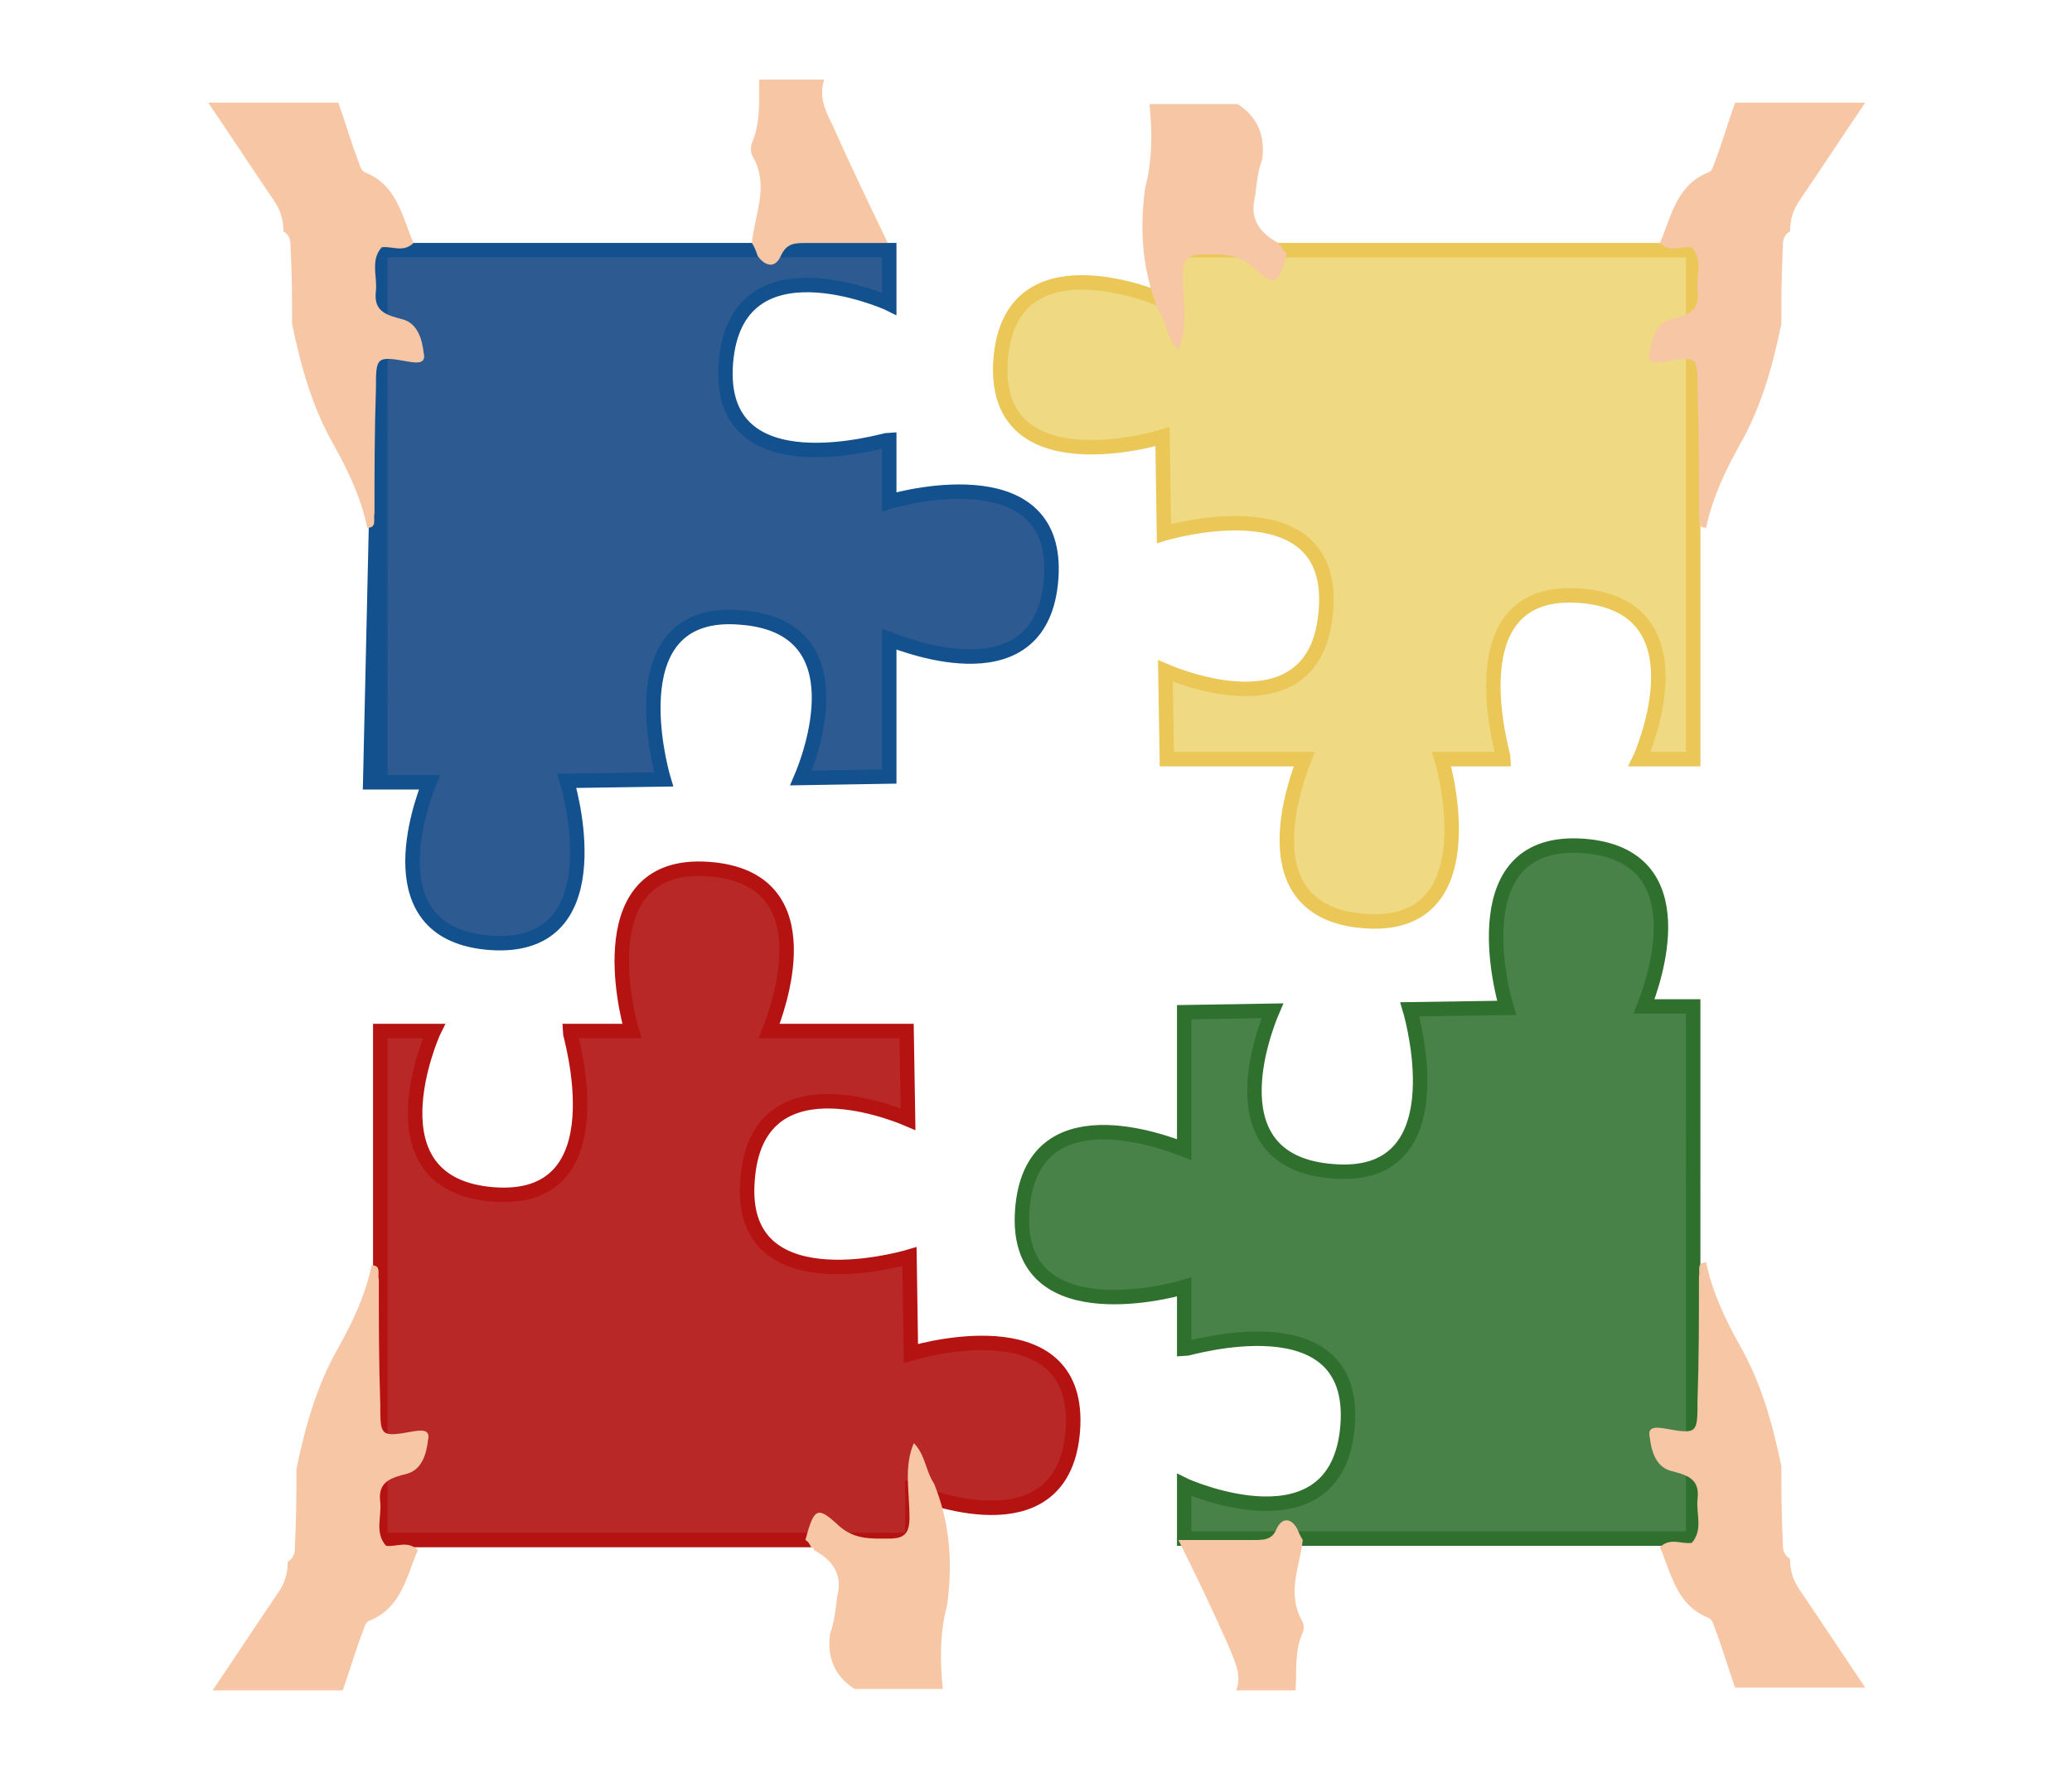
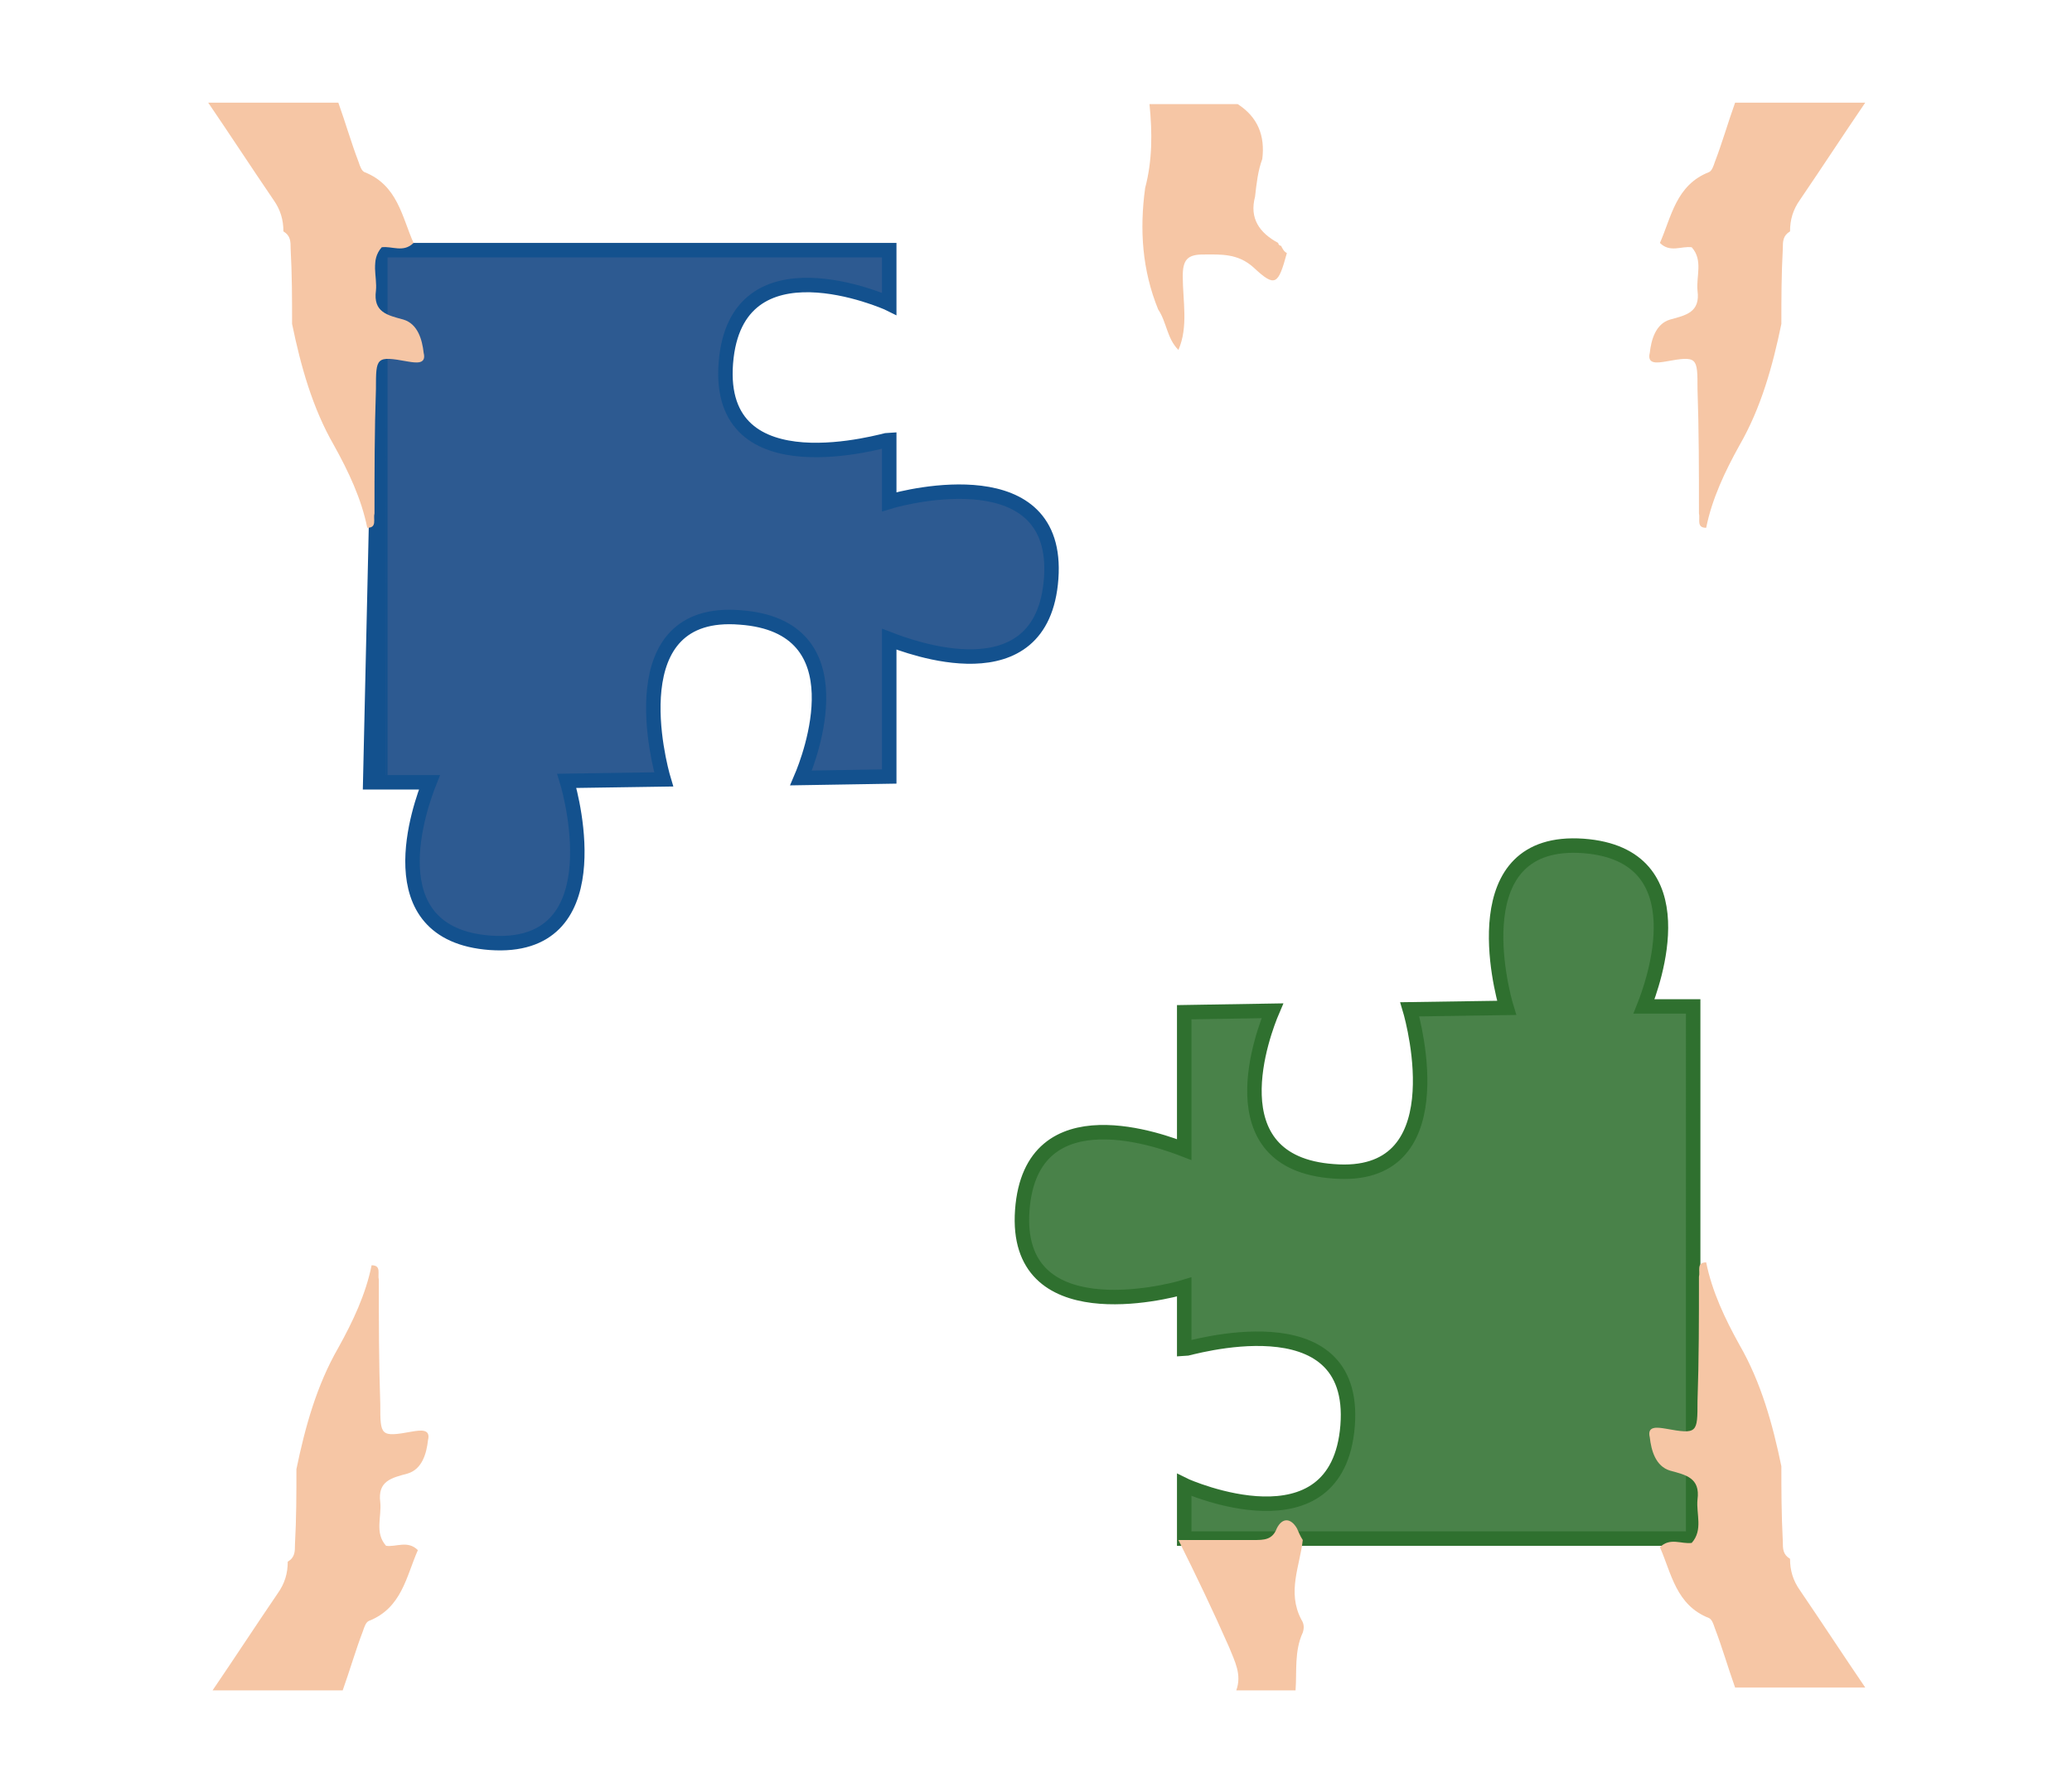
<svg xmlns="http://www.w3.org/2000/svg" version="1.1" id="Layer_2" x="0px" y="0px" viewBox="-202.7 189.1 143.3 123.9" style="enable-background:new -202.7 189.1 143.3 123.9;" xml:space="preserve">
  <style type="text/css">
	.st0{fill:#F0D983;stroke:#EAC757;stroke-miterlimit:10;}
	.st1{fill:#2D5A91;stroke:#13518E;stroke-miterlimit:10;}
	.st2{fill:#B82827;stroke:#B51212;stroke-miterlimit:10;}
	.st3{fill:#498249;stroke:#2F702F;stroke-miterlimit:10;}
	.st4{fill:#39B7A3;}
	.st5{fill:#F6C6A5;}
</style>
-   <path class="st0" d="M-85.6,206.4v35.2h-3.7c0.1-0.2,4.7-10.6-4.1-11.3c-8.9-0.7-5.3,11.1-5.3,11.3h-4.3c0.4,1.3,3,11.8-5.3,11.2  s-4.7-9.9-4.2-11.2h-9.5l-0.1-6.1c1.4,0.6,10.5,4.1,11.1-4.2c0.7-8.5-10.2-5.6-11.2-5.3l-0.1-6.7c-1.3,0.4-11.8,3.1-11.2-5.3  c0.6-8.1,9.6-4.8,11.1-4.2v-3.4H-85.6z" />
  <path class="st1" d="M-176.4,206.4h35.2v3.7c-0.2-0.1-10.6-4.7-11.3,4.1c-0.7,8.9,11.1,5.3,11.3,5.3v4.3c1.3-0.4,11.8-3,11.2,5.3  s-9.9,4.7-11.2,4.2v9.5l-6.1,0.1c0.6-1.4,4.1-10.5-4.2-11.1c-8.5-0.7-5.6,10.2-5.3,11.2l-6.7,0.1c0.4,1.3,3.1,11.8-5.3,11.2  c-8.1-0.6-4.8-9.6-4.2-11.1h-3.4C-176.4,243.2-176.4,206.4-176.4,206.4z" />
-   <path class="st2" d="M-176.4,295.6v-35.2h3.7c-0.1,0.2-4.7,10.6,4.1,11.3c8.9,0.7,5.3-11.1,5.3-11.3h4.3c-0.4-1.3-3-11.8,5.3-11.2  s4.7,9.9,4.2,11.2h9.5l0.1,6.1c-1.4-0.6-10.5-4.1-11.1,4.2c-0.7,8.5,10.2,5.6,11.2,5.3l0.1,6.7c1.3-0.4,11.8-3.1,11.2,5.3  c-0.6,8.1-9.6,4.8-11.1,4.2v3.4H-176.4z" />
  <path class="st3" d="M-85.6,295.5h-35.2v-3.7c0.2,0.1,10.6,4.7,11.3-4.1c0.7-8.9-11.1-5.3-11.3-5.3v-4.3c-1.3,0.4-11.8,3-11.2-5.3  s9.9-4.7,11.2-4.2v-9.5l6.1-0.1c-0.6,1.4-4.1,10.5,4.2,11.1c8.5,0.7,5.6-10.2,5.3-11.2l6.7-0.1c-0.4-1.3-3.1-11.8,5.3-11.2  c8.1,0.6,4.8,9.6,4.2,11.1h3.4V295.5z" />
  <line class="st4" x1="-202.7" y1="220" x2="-202.7" y2="212" />
  <path class="st5" d="M-182.2,290.7c0.6-2.9,1.4-5.8,2.9-8.4c1-1.8,1.9-3.7,2.3-5.7c0.7,0,0.4,0.6,0.5,1c0,2.9,0,5.7,0.1,8.6  c0,2.2,0,2.3,2.2,1.9c0.6-0.1,1.3-0.2,1.1,0.6c-0.1,0.9-0.4,2-1.4,2.3c-1.1,0.3-2.1,0.5-1.9,2c0.1,1-0.4,2.1,0.4,3  c0.7,0.1,1.5-0.4,2.2,0.3c-0.8,1.8-1.1,4-3.4,4.9c-0.2,0.1-0.3,0.4-0.4,0.7c-0.5,1.3-0.9,2.7-1.4,4.1c-3,0-6,0-9,0  c1.5-2.2,3-4.5,4.5-6.7c0.5-0.7,0.7-1.4,0.7-2.2c0.5-0.3,0.5-0.7,0.5-1.2C-182.2,294.1-182.2,292.4-182.2,290.7z" />
-   <path class="st5" d="M-144.8,299.5c0.4-1.5-0.3-2.5-1.6-3.2c0-0.1-0.1-0.2-0.2-0.2c-0.1-0.2-0.2-0.4-0.4-0.5c0.6-2.2,0.8-2.4,2.3-1  c1.1,1,2.3,0.9,3.5,0.9c1.1,0,1.4-0.4,1.4-1.5c0-1.7-0.4-3.5,0.3-5.1c0.8,0.8,0.8,1.9,1.4,2.8c1.1,2.7,1.3,5.5,0.9,8.4  c-0.5,1.9-0.5,3.8-0.3,5.8c-2,0-4.1,0-6.1,0c-1.4-0.9-1.9-2.2-1.7-3.8C-145,301.3-144.9,300.4-144.8,299.5z" />
  <path class="st5" d="M-79.5,290.5c-0.6-2.9-1.4-5.8-2.9-8.4c-1-1.8-1.9-3.7-2.3-5.7c-0.7,0-0.4,0.6-0.5,1c0,2.9,0,5.7-0.1,8.6  c0,2.2,0,2.3-2.2,1.9c-0.6-0.1-1.3-0.2-1.1,0.6c0.1,0.9,0.4,2,1.4,2.3c1.1,0.3,2.1,0.5,1.9,2c-0.1,1,0.4,2.1-0.4,3  c-0.7,0.1-1.5-0.4-2.2,0.3c0.8,1.8,1.1,4,3.4,4.9c0.2,0.1,0.3,0.4,0.4,0.7c0.5,1.3,0.9,2.7,1.4,4.1c3,0,6,0,9,0  c-1.5-2.2-3-4.5-4.5-6.7c-0.5-0.7-0.7-1.4-0.7-2.2c-0.5-0.3-0.5-0.7-0.5-1.2C-79.5,293.8-79.5,292.1-79.5,290.5z" />
  <path class="st5" d="M-112.6,295.6c-0.2,1.8-1.1,3.6-0.1,5.5c0.2,0.3,0.2,0.6,0.1,0.9c-0.6,1.3-0.4,2.7-0.5,4c-1.4,0-2.7,0-4.1,0  c0.4-1.1-0.1-2-0.5-3c-1.1-2.5-2.3-5-3.5-7.4c1.7,0,3.4,0,5.2,0c0.7,0,1.3,0,1.6-0.8c0.4-0.8,1-0.7,1.4,0  C-112.9,295-112.8,295.3-112.6,295.6z" />
  <path class="st5" d="M-182.5,211.5c0.6,2.9,1.4,5.8,2.9,8.4c1,1.8,1.9,3.7,2.3,5.7c0.7,0,0.4-0.6,0.5-1c0-2.9,0-5.7,0.1-8.6  c0-2.2,0-2.3,2.2-1.9c0.6,0.1,1.3,0.2,1.1-0.6c-0.1-0.9-0.4-2-1.4-2.3c-1.1-0.3-2.1-0.5-1.9-2c0.1-1-0.4-2.1,0.4-3  c0.7-0.1,1.5,0.4,2.2-0.3c-0.8-1.8-1.1-4-3.4-4.9c-0.2-0.1-0.3-0.4-0.4-0.7c-0.5-1.3-0.9-2.7-1.4-4.1c-3,0-6,0-9,0  c1.5,2.2,3,4.5,4.5,6.7c0.5,0.7,0.7,1.4,0.7,2.2c0.5,0.3,0.5,0.7,0.5,1.2C-182.5,208.1-182.5,209.8-182.5,211.5z" />
-   <path class="st5" d="M-150.7,205.9c0.2-2,1.2-3.9,0.1-5.9c-0.2-0.3-0.2-0.7-0.1-1c0.6-1.4,0.5-2.9,0.5-4.4c1.5,0,3,0,4.5,0  c-0.4,1.2,0.1,2.2,0.6,3.2c1.2,2.7,2.5,5.4,3.8,8.1c-1.9,0-3.7,0-5.6,0c-0.8,0-1.4,0-1.8,0.9c-0.4,0.9-1.1,0.7-1.6,0  C-150.4,206.5-150.5,206.2-150.7,205.9z" />
  <path class="st5" d="M-79.5,211.5c-0.6,2.9-1.4,5.8-2.9,8.4c-1,1.8-1.9,3.7-2.3,5.7c-0.7,0-0.4-0.6-0.5-1c0-2.9,0-5.7-0.1-8.6  c0-2.2,0-2.3-2.2-1.9c-0.6,0.1-1.3,0.2-1.1-0.6c0.1-0.9,0.4-2,1.4-2.3c1.1-0.3,2.1-0.5,1.9-2c-0.1-1,0.4-2.1-0.4-3  c-0.7-0.1-1.5,0.4-2.2-0.3c0.8-1.8,1.1-4,3.4-4.9c0.2-0.1,0.3-0.4,0.4-0.7c0.5-1.3,0.9-2.7,1.4-4.1c3,0,6,0,9,0  c-1.5,2.2-3,4.5-4.5,6.7c-0.5,0.7-0.7,1.4-0.7,2.2c-0.5,0.3-0.5,0.7-0.5,1.2C-79.5,208.1-79.5,209.8-79.5,211.5z" />
  <path class="st5" d="M-115.9,202.7c-0.4,1.5,0.3,2.5,1.6,3.2c0,0.1,0.1,0.2,0.2,0.2c0.1,0.2,0.2,0.4,0.4,0.5c-0.6,2.2-0.8,2.4-2.3,1  c-1.1-1-2.3-0.9-3.5-0.9c-1.1,0-1.4,0.4-1.4,1.5c0,1.7,0.4,3.5-0.3,5.1c-0.8-0.8-0.8-1.9-1.4-2.8c-1.1-2.7-1.3-5.5-0.9-8.4  c0.5-1.9,0.5-3.8,0.3-5.8c2,0,4.1,0,6.1,0c1.4,0.9,1.9,2.2,1.7,3.8C-115.7,200.9-115.8,201.8-115.9,202.7z" />
</svg>